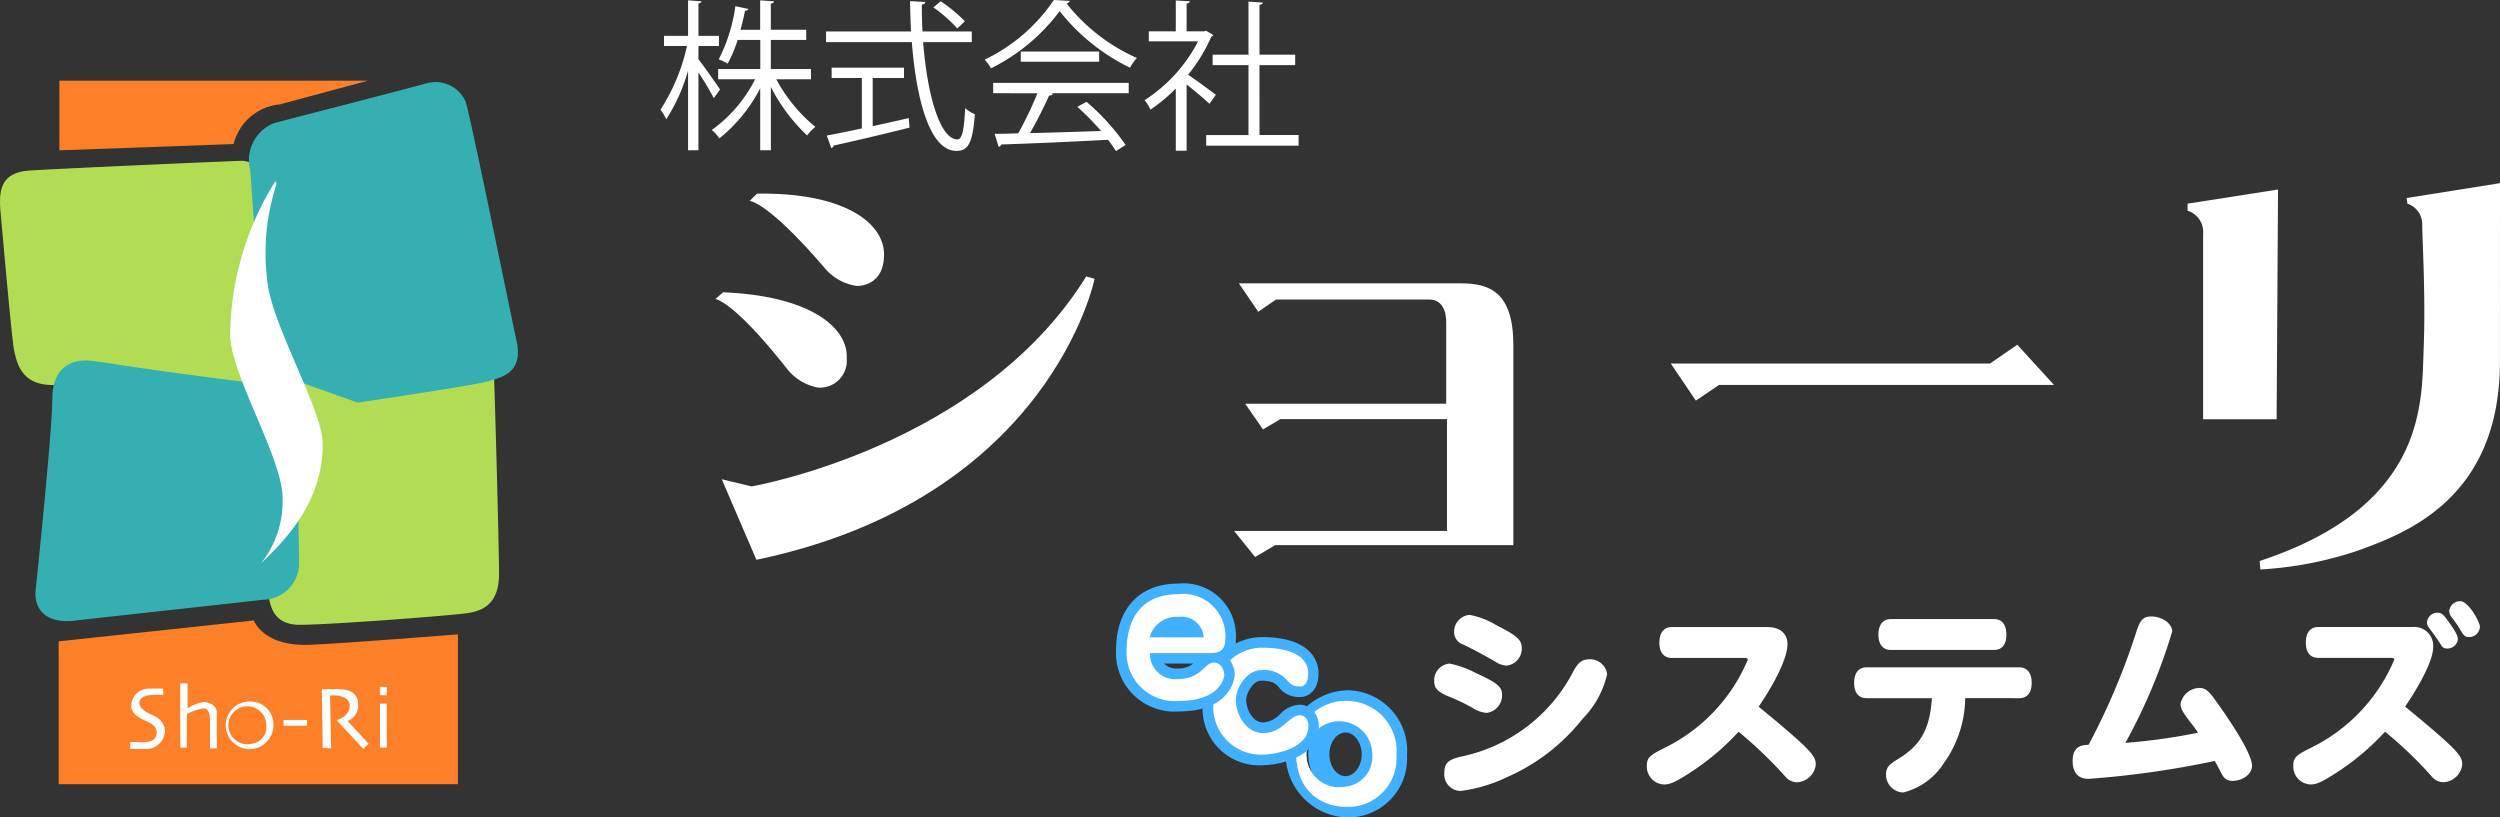
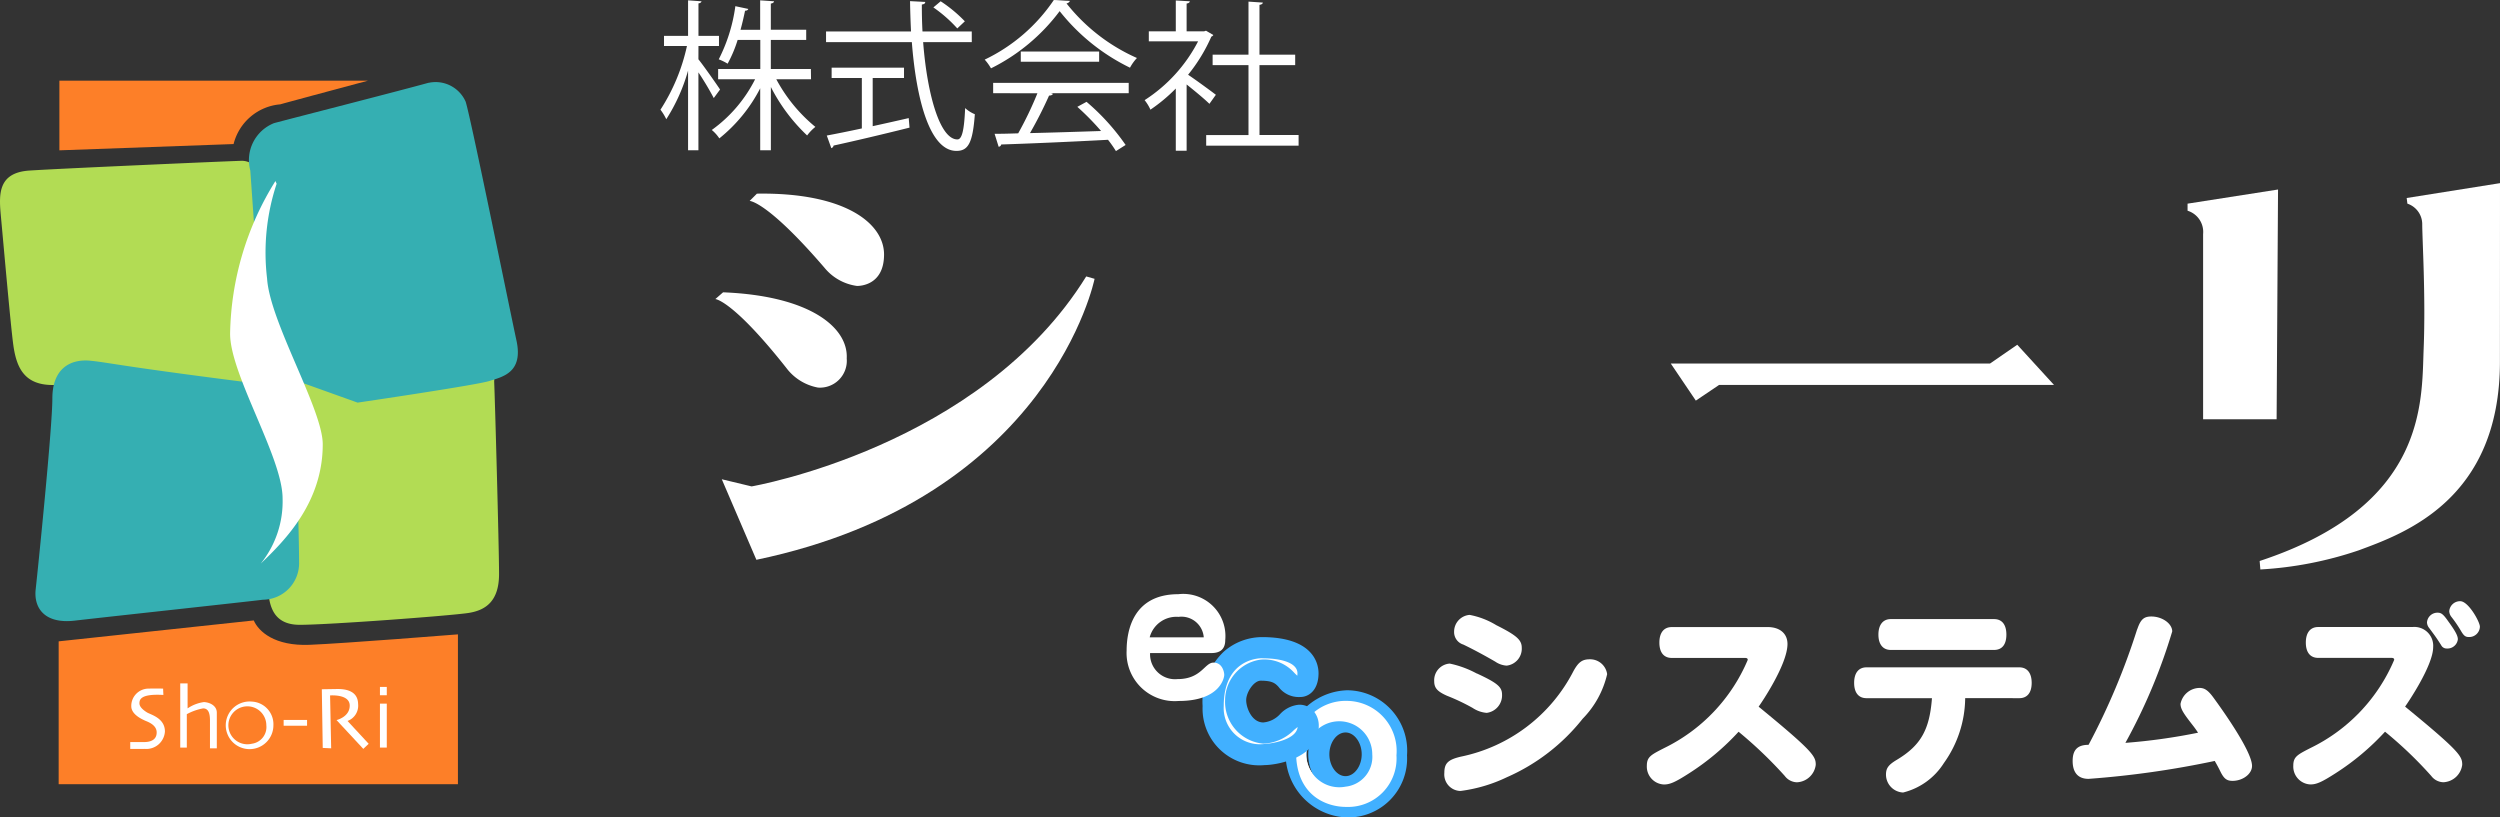
<svg xmlns="http://www.w3.org/2000/svg" id="グループ_5435" data-name="グループ 5435" width="165.488" height="54.113" viewBox="0 0 165.488 54.113">
  <rect x="0" y="0" width="165.488" height="54.113" fill="#333333" stroke="none" />
  <defs>
    <clipPath id="clip-path">
      <rect id="長方形_27782" data-name="長方形 27782" width="165.488" height="54.113" fill="none" />
    </clipPath>
  </defs>
  <g id="グループ_5423" data-name="グループ 5423" clip-path="url(#clip-path)">
    <path id="パス_19071" data-name="パス 19071" d="M18.69,50.782s10.193-.277,11.9-.231a1.967,1.967,0,0,1,2.122,2.122c.046.969.323,10.977.323,12.73s-.83,2.4-2.03,2.583-9.225.784-11.162.784-2.029-1.522-2.122-2.537-1.107-12.361-1.107-12.361-10.1-1.291-12.5-1.015-3-.969-3.229-2.583C.7,48.944.2,43.218.057,41.7c-.125-1.378-.231-2.86,1.891-3s13.7-.646,14.068-.646a1.2,1.2,0,0,1,.969.507l.274,5.967.474,3.632Z" transform="translate(0 -27.41)" fill="#b2dc54" />
    <path id="パス_19072" data-name="パス 19072" d="M23.9,86.951c-9.917-1.245-10.516-1.476-11.854-1.614s-2.537.507-2.537,2.491S8.544,99.22,8.405,100.465s.6,2.306,2.583,2.075,11.761-1.291,12.453-1.384a2.414,2.414,0,0,0,2.4-2.491c0-2.076-.277-10.516-.277-10.516Z" transform="translate(-6.043 -61.457)" fill="#35afb2" />
    <path id="パス_19073" data-name="パス 19073" d="M70.924,19.439c-1.973.548-9.04,2.352-10.239,2.675a2.633,2.633,0,0,0-1.568,3.136L60.039,38.4l6.181,2.214s7.841-1.153,8.717-1.43,2.26-.553,1.8-2.675-3.044-14.852-3.367-15.82a2.174,2.174,0,0,0-2.445-1.245" transform="translate(-42.548 -13.962)" fill="#35afb2" />
    <path id="パス_19074" data-name="パス 19074" d="M34.487,19.087H14.054V23.7l11.531-.415a3.489,3.489,0,0,1,3.09-2.629c.645-.185,5.811-1.568,5.811-1.568" transform="translate(-10.123 -13.749)" fill="#fd7f28" />
    <path id="パス_19075" data-name="パス 19075" d="M57.46,42.848a19.651,19.651,0,0,0-3,10.108c0,2.711,3.474,8.186,3.474,10.9a6.554,6.554,0,0,1-1.448,4.317c1.658-1.579,4.106-4.08,4.106-7.9,0-2.317-3.5-8.082-3.685-10.977a14.492,14.492,0,0,1,.632-6.265" transform="translate(-39.228 -30.864)" fill="#fff" />
    <path id="パス_19076" data-name="パス 19076" d="M30.493,148.463c-2.306.092-3.367-.876-3.69-1.614l-12.915,1.384v9.455H40.318v-9.917s-7.518.6-9.824.692" transform="translate(-10.005 -105.779)" fill="#fd7f28" />
    <path id="パス_19077" data-name="パス 19077" d="M31.767,166.959h-.941v-.453h.923c.348,0,.827-.1.827-.636s-.653-.723-.793-.793-.888-.383-.888-.941a1.148,1.148,0,0,1,1.08-1.167c.662-.017,1.028,0,1.028,0s0,.052.017.418c-1.5-.087-1.585.3-1.585.557s.307.476.487.592c.244.157,1.2.366,1.2,1.271a1.232,1.232,0,0,1-1.358,1.149" transform="translate(-22.205 -117.385)" fill="#fff" />
    <path id="パス_19078" data-name="パス 19078" d="M45.079,166.046h-.453V164.2c0-.47-.1-.8-.453-.8a3.606,3.606,0,0,0-1.08.383v2.212h-.435v-4.25h.487V163.4a2.543,2.543,0,0,1,1.08-.418c.367.015.854.226.854.7Z" transform="translate(-30.727 -116.508)" fill="#fff" />
    <rect id="長方形_27779" data-name="長方形 27779" width="1.55" height="0.383" transform="translate(18.776 47.657)" fill="#fff" />
    <path id="パス_19079" data-name="パス 19079" d="M78.92,167.042l-1.772-1.906s.885-.206.873-.972-1.3-.659-1.3-.659l.072,3.5-.558-.026-.061-3.883.993-.016c.487-.008,1.394.065,1.409.988a1.079,1.079,0,0,1-.7,1.126l1.4,1.511Z" transform="translate(-54.871 -117.47)" fill="#fff" />
    <rect id="長方形_27780" data-name="長方形 27780" width="0.453" height="2.909" transform="translate(25.15 46.577)" fill="#fff" />
    <rect id="長方形_27781" data-name="長方形 27781" width="0.453" height="0.551" transform="translate(25.15 45.471)" fill="#fff" />
    <path id="パス_19080" data-name="パス 19080" d="M55.982,166.06a1.577,1.577,0,1,0,1.419,1.569,1.5,1.5,0,0,0-1.419-1.569m0,2.787a1.256,1.256,0,1,1,.951-1.219,1.11,1.11,0,0,1-.951,1.219" transform="translate(-39.303 -119.617)" fill="#fff" />
    <path id="パス_19081" data-name="パス 19081" d="M158.833,3.98c.332.406,1.23,1.69,1.433,2l-.417.567a19.38,19.38,0,0,0-1.016-1.7V10h-.685V4.729a11.946,11.946,0,0,1-1.443,3.219,3.425,3.425,0,0,0-.385-.631A12.767,12.767,0,0,0,158.074,3.1h-1.519V2.43h1.593V.077l.888.064c-.011.064-.064.118-.2.139V2.43h1.358V3.1h-1.358ZM166.287,5.3h-2.3a10.447,10.447,0,0,0,2.588,3.155,3.016,3.016,0,0,0-.546.567,11.783,11.783,0,0,1-2.4-3.208V10h-.706v-4.1a10.267,10.267,0,0,1-2.706,3.315,2.5,2.5,0,0,0-.5-.556A9.239,9.239,0,0,0,162.587,5.3h-2.449V4.622h2.791V2.7h-1.5a8.444,8.444,0,0,1-.663,1.572,3.341,3.341,0,0,0-.588-.289,10.977,10.977,0,0,0,1.1-3.519l.856.182c-.021.075-.1.118-.214.118-.075.364-.171.8-.3,1.262h1.3V.077l.92.064c-.011.075-.075.128-.214.15V2.023h2.342V2.7h-2.342V4.622h2.652Z" transform="translate(-112.601 -0.055)" fill="#fff" />
    <path id="パス_19082" data-name="パス 19082" d="M205.159,2.984H201.94c.267,3.465,1.112,6.438,2.267,6.438.31,0,.449-.62.513-2.075a2.168,2.168,0,0,0,.642.407c-.139,1.882-.428,2.428-1.219,2.428-1.743,0-2.652-3.326-2.952-7.2h-5.679V2.278h5.625c-.032-.663-.054-1.337-.064-2.01l1.005.053c0,.1-.064.15-.225.171,0,.6.011,1.2.043,1.786h3.262ZM198.6,5.358V8.545c.781-.171,1.594-.353,2.385-.535l.053.631c-1.829.46-3.8.92-5.027,1.187a.207.207,0,0,1-.15.171l-.3-.834c.631-.118,1.433-.278,2.321-.47V5.358h-2V4.674h4.791v.684Zm4.5-5.08a9.19,9.19,0,0,1,1.6,1.326l-.5.47a9.1,9.1,0,0,0-1.583-1.39Z" transform="translate(-140.832 -0.193)" fill="#fff" />
    <path id="パス_19083" data-name="パス 19083" d="M238.7.064a.282.282,0,0,1-.225.16,12.248,12.248,0,0,0,4.663,3.615,3.034,3.034,0,0,0-.46.642A13.4,13.4,0,0,1,238.022.738a12.726,12.726,0,0,1-4.545,3.786,3.258,3.258,0,0,0-.417-.578A11.5,11.5,0,0,0,237.637,0Zm-5.08,6.106V5.486h8.973v.684h-5.144l.128.043c-.032.075-.118.107-.257.117a27.22,27.22,0,0,1-1.262,2.481c1.422-.032,3.08-.086,4.706-.139a17.168,17.168,0,0,0-1.572-1.6l.609-.332a14.7,14.7,0,0,1,2.588,2.856l-.642.406a7.493,7.493,0,0,0-.524-.748c-2.6.139-5.358.256-7.069.31a.181.181,0,0,1-.171.15l-.267-.856c.449,0,.973-.011,1.561-.032a23.333,23.333,0,0,0,1.273-2.652Zm1.829-2.759h5.187v.674h-5.187Z" transform="translate(-167.878)" fill="#fff" />
    <path id="パス_19084" data-name="パス 19084" d="M275.46,2.4c-.011.043-.075.086-.128.107a11.022,11.022,0,0,1-1.54,2.524c.513.342,1.561,1.112,1.839,1.326l-.428.6c-.3-.3-.984-.866-1.508-1.283v4.385h-.717V5.943a11.012,11.012,0,0,1-1.679,1.4,2.847,2.847,0,0,0-.385-.631,10.159,10.159,0,0,0,3.54-3.893h-3.262V2.158h1.786V.115l.93.053c-.011.075-.075.128-.214.15V2.158h1.155l.128-.043Zm3.059,6.62h2.588v.706h-6.117V9.024h2.8V4.393h-2.374V3.7h2.374V.19l.952.064c-.011.075-.075.128-.225.15V3.7h2.364v.695h-2.364Z" transform="translate(-195.146 -0.083)" fill="#fff" />
    <path id="パス_19085" data-name="パス 19085" d="M177.912,45.808l-.487.487s1.151,0,4.958,4.427a3.358,3.358,0,0,0,2.149,1.2c.133,0,1.791,0,1.791-2.081s-2.612-4.117-8.411-4.028" transform="translate(-127.803 -32.994)" fill="#fff" />
    <path id="パス_19086" data-name="パス 19086" d="M169.822,69.185l-.512.447s1.149.063,4.715,4.579a3.384,3.384,0,0,0,2.082,1.28,1.779,1.779,0,0,0,1.9-1.927c.111-2.025-2.389-4.149-8.184-4.379" transform="translate(-121.958 -49.835)" fill="#fff" />
    <path id="パス_19087" data-name="パス 19087" d="M173.125,84.191c19.466-4.067,22.387-18.6,22.387-18.6l-.553-.158c-6.989,11.293-22.15,13.9-22.15,13.9l-1.974-.474Z" transform="translate(-123.056 -47.135)" fill="#fff" />
-     <path id="パス_19088" data-name="パス 19088" d="M293.695,68.945l-1.281-1.882h14.691c1.908,0,3.477.575,3.477,4.1V84.394H294.819l-1.333.784L292.1,83.453h14.09v-7.4H295.159l-1.15.68-1.176-1.7h13.305V69.625c0-.758-.288-1.49-1.124-1.49H294.871Z" transform="translate(-210.406 -48.307)" fill="#fff" />
    <path id="パス_19089" data-name="パス 19089" d="M408.781,84.256H398.639L397.1,85.294l-1.66-2.457h21.137l1.8-1.242,2.432,2.66Z" transform="translate(-284.844 -58.775)" fill="#fff" />
    <path id="パス_19090" data-name="パス 19090" d="M523.749,44.855l-5.989.936v.468a1.467,1.467,0,0,1,1.029,1.544v12.26h4.866Z" transform="translate(-372.954 -32.31)" fill="#fff" />
    <path id="パス_19091" data-name="パス 19091" d="M550.735,43.349l-6.177.983.047.374a1.435,1.435,0,0,1,.982,1.334c0,1.029.234,4.773.094,8.282s.234,10.388-10.856,14.038l.047.561a24.466,24.466,0,0,0,6.5-1.263c3.042-1.123,9.358-3.369,9.358-12.493Z" transform="translate(-385.247 -31.225)" fill="#fff" />
    <path id="パス_19092" data-name="パス 19092" d="M342.267,149.413c1.37.632,1.673.9,1.673,1.4a1.166,1.166,0,0,1-1.014,1.212,1.961,1.961,0,0,1-.935-.329,13.646,13.646,0,0,0-1.686-.8c-.659-.29-.856-.527-.856-.975a1.105,1.105,0,0,1,1.028-1.159,6.561,6.561,0,0,1,1.792.659m8.629.04a6.217,6.217,0,0,1-1.62,2.951,13.1,13.1,0,0,1-5.019,3.873,10.01,10.01,0,0,1-3.07.909A1.094,1.094,0,0,1,340.12,156c0-.646.25-.882,1.107-1.08a10.826,10.826,0,0,0,7.443-5.665c.329-.593.58-.777,1.08-.777a1.136,1.136,0,0,1,1.146.975m-7.351-3.241c1.37.685,1.7.988,1.7,1.5a1.129,1.129,0,0,1-1,1.186,1.5,1.5,0,0,1-.751-.263c-.817-.474-1.568-.869-2.121-1.133a.863.863,0,0,1-.606-.843,1.113,1.113,0,0,1,1.027-1.12,5.275,5.275,0,0,1,1.752.672" transform="translate(-244.512 -104.836)" fill="#fff" />
    <path id="パス_19093" data-name="パス 19093" d="M397.758,148.413c.817,0,1.318.435,1.318,1.12,0,1.37-1.765,3.952-1.91,4.15,3.636,2.977,3.781,3.293,3.781,3.847a1.315,1.315,0,0,1-1.251,1.159,1.038,1.038,0,0,1-.8-.421,28.255,28.255,0,0,0-3.057-2.925,16.47,16.47,0,0,1-3.28,2.753c-.922.593-1.265.738-1.66.738a1.184,1.184,0,0,1-1.133-1.238c0-.593.277-.725,1.146-1.172a11.448,11.448,0,0,0,5.533-5.836c0-.092-.053-.131-.184-.131h-4.848c-.527,0-.817-.369-.817-1.014s.29-1.028.817-1.028Z" transform="translate(-280.753 -106.905)" fill="#fff" />
    <path id="パス_19094" data-name="パス 19094" d="M446.2,151.759a7.509,7.509,0,0,1-1.41,4.3,4.465,4.465,0,0,1-2.7,1.95,1.189,1.189,0,0,1-1.133-1.186c0-.421.158-.645.711-.975,1.581-.949,2.174-1.976,2.332-4.084h-4.334c-.527,0-.817-.369-.817-1.014s.29-1.027.817-1.027h10.118c.514,0,.817.369.817,1.027s-.3,1.014-.817,1.014Zm-4.927-3.188c-.514,0-.817-.369-.817-1.014s.3-1.028.817-1.028h6.837c.527,0,.817.369.817,1.028s-.29,1.014-.817,1.014Z" transform="translate(-316.114 -105.548)" fill="#fff" />
    <path id="パス_19095" data-name="パス 19095" d="M494.845,146.772c.224-.658.435-.856.936-.856.725,0,1.383.474,1.383.988a37.5,37.5,0,0,1-3.1,7.377,38.92,38.92,0,0,0,4.808-.672c-.092-.145-.184-.277-.316-.448-.593-.764-.843-1.094-.843-1.462a1.3,1.3,0,0,1,1.265-1.054c.316,0,.553.158.869.579.251.343,2.6,3.531,2.6,4.584,0,.527-.606.988-1.291.988-.369,0-.553-.132-.778-.567-.145-.3-.277-.54-.4-.751a62.02,62.02,0,0,1-8.352,1.186c-.7,0-1.054-.421-1.054-1.186,0-.738.329-1.067,1.054-1.067a45.379,45.379,0,0,0,3.214-7.641" transform="translate(-353.373 -105.107)" fill="#fff" />
    <path id="パス_19096" data-name="パス 19096" d="M550.68,144a1.246,1.246,0,0,1,1.357,1.331c0,1.225-1.7,3.715-1.858,3.939,3.636,2.977,3.781,3.293,3.781,3.847a1.316,1.316,0,0,1-1.252,1.159,1.038,1.038,0,0,1-.8-.421,26.768,26.768,0,0,0-3.057-2.925,16.469,16.469,0,0,1-3.28,2.753c-.922.593-1.265.738-1.66.738a1.184,1.184,0,0,1-1.133-1.238c0-.593.264-.725,1.133-1.172a11.437,11.437,0,0,0,5.546-5.836c0-.093-.053-.132-.184-.132h-4.848c-.527,0-.817-.369-.817-1.014s.29-1.028.817-1.028Zm2.332-.408c.5.685.659.988.659,1.225a.693.693,0,0,1-.738.606.4.4,0,0,1-.369-.224c-.329-.514-.382-.58-.791-1.133a.625.625,0,0,1-.145-.369.694.694,0,0,1,.7-.645c.237,0,.369.092.685.54m.817-1.3c.54,0,1.3,1.37,1.3,1.686a.706.706,0,0,1-.725.685c-.237,0-.342-.079-.553-.448a8.37,8.37,0,0,0-.606-.883.659.659,0,0,1-.145-.382.721.721,0,0,1,.725-.659" transform="translate(-390.973 -102.495)" fill="#fff" />
    <path id="パス_19097" data-name="パス 19097" d="M310.14,165.887a3.285,3.285,0,0,0-3.385,3.385c0,2.86,1.976,3.634,3.316,3.634a3.209,3.209,0,0,0,3.33-3.413,3.318,3.318,0,0,0-3.26-3.606m-.112,5.678a2.184,2.184,0,1,1,1.77-2.145,1.984,1.984,0,0,1-1.77,2.145" transform="translate(-220.962 -119.492)" fill="#fff" />
    <path id="パス_19098" data-name="パス 19098" d="M308.271,171.8a4.212,4.212,0,0,1,.069-8.417,4,4,0,0,1,3.96,4.305,3.9,3.9,0,0,1-4.029,4.112m.189-7.016a2.725,2.725,0,0,1,2.237,2.832,2.864,2.864,0,0,1-1.594,2.66,2.429,2.429,0,0,0,1.8-2.588,2.63,2.63,0,0,0-2.442-2.9m-1.143.189a2.418,2.418,0,0,0-1.662,2.494,2.6,2.6,0,0,0,1.551,2.737,3.03,3.03,0,0,1,.112-5.231m.911,1.2c-.58,0-1.07.662-1.07,1.446s.49,1.445,1.07,1.445,1.07-.662,1.07-1.445-.49-1.446-1.07-1.446" transform="translate(-219.162 -117.691)" fill="#41b0ff" />
    <path id="パス_19099" data-name="パス 19099" d="M310.14,165.887a3.285,3.285,0,0,0-3.385,3.385c0,2.86,1.976,3.634,3.316,3.634a3.209,3.209,0,0,0,3.33-3.413,3.318,3.318,0,0,0-3.26-3.606m-.112,5.678a2.184,2.184,0,1,1,1.77-2.145,1.984,1.984,0,0,1-1.77,2.145" transform="translate(-220.962 -119.492)" fill="#fff" />
    <path id="パス_19100" data-name="パス 19100" d="M290.379,153.291c-1.158,0-3.224.783-3.224,3.866a3.153,3.153,0,0,0,3.4,3.208c.414,0,2.9-.282,2.9-1.894,0,0,.031-.7-.61-.7s-1.127,1.174-2.363,1.174-1.831-1.33-1.831-2.176.751-1.988,1.659-1.988a1.977,1.977,0,0,1,1.659.595c.36.376.454.485.955.485.376,0,.516-.438.516-.877s-.2-1.69-3.052-1.69" transform="translate(-206.844 -110.419)" fill="#fff" />
    <path id="パス_19101" data-name="パス 19101" d="M288.751,159.265a3.753,3.753,0,0,1-4.1-3.908,4.564,4.564,0,0,1,1.415-3.614,3.863,3.863,0,0,1,2.508-.951c3.481,0,3.751,1.829,3.751,2.39,0,1.089-.611,1.576-1.216,1.576a1.666,1.666,0,0,1-1.436-.676l-.023-.025c-.213-.222-.42-.379-1.154-.379-.454,0-.96.768-.96,1.288s.378,1.476,1.132,1.476a1.7,1.7,0,0,0,1.119-.562,1.94,1.94,0,0,1,1.244-.612,1.248,1.248,0,0,1,.932.38,1.5,1.5,0,0,1,.378,1.035c-.01,2.143-2.837,2.582-3.595,2.582m-.172-7.074c-.258,0-2.525.089-2.525,3.167a2.4,2.4,0,0,0,2.7,2.509c.267,0,2.1-.225,2.192-1.122-.079.06-.172.139-.244.2a3.025,3.025,0,0,1-2.027.9,2.781,2.781,0,0,1-2.531-2.875,2.721,2.721,0,0,1,2.358-2.687,2.662,2.662,0,0,1,2.164.81l.024.025a2.841,2.841,0,0,0,.233.229,1.152,1.152,0,0,0,.011-.161c0-.621-.879-.991-2.353-.991" transform="translate(-205.044 -108.619)" fill="#41b0ff" />
-     <path id="パス_19102" data-name="パス 19102" d="M290.379,153.291c-1.158,0-3.224.783-3.224,3.866a3.153,3.153,0,0,0,3.4,3.208c.414,0,2.9-.282,2.9-1.894,0,0,.031-.7-.61-.7s-1.127,1.174-2.363,1.174-1.831-1.33-1.831-2.176.751-1.988,1.659-1.988a1.977,1.977,0,0,1,1.659.595c.36.376.454.485.955.485.376,0,.516-.438.516-.877s-.2-1.69-3.052-1.69" transform="translate(-206.844 -110.419)" fill="#fff" />
    <path id="パス_19103" data-name="パス 19103" d="M272.4,145.165c-.592,0-.8,1.092-2.382,1.092a1.652,1.652,0,0,1-1.816-1.724h4.067c.5,0,.908-.2.908-.856a2.79,2.79,0,0,0-3.106-3.04c-3.014,0-3.422,2.448-3.422,3.738a3.187,3.187,0,0,0,3.448,3.33c2.737,0,3.014-1.54,3.014-1.724s-.119-.816-.711-.816m-2.316-3.027a1.48,1.48,0,0,1,1.671,1.356h-3.58a1.828,1.828,0,0,1,1.908-1.356" transform="translate(-192.072 -101.304)" fill="#fff" />
-     <path id="パス_19104" data-name="パス 19104" d="M268.294,146.6a3.873,3.873,0,0,1-4.147-4.029c0-2.778,1.54-4.437,4.121-4.437a3.467,3.467,0,0,1,3.805,3.74,1.5,1.5,0,0,1-.5,1.2,1.67,1.67,0,0,1,.435,1.1c0,.024-.1,2.423-3.713,2.423m-2.746-4.212c0,.06,0,.121,0,.183a2.486,2.486,0,0,0,2.749,2.631c1.988,0,2.279-.9,2.312-1.043a.4.4,0,0,0-.012-.048c-.041.036-.088.079-.127.116a3.017,3.017,0,0,1-2.252.926,2.339,2.339,0,0,1-2.516-2.423v-.341Zm1.772,1.04a1.113,1.113,0,0,0,.9.326,1.559,1.559,0,0,0,1.041-.326Zm.948-3.9a2.475,2.475,0,0,0-2.711,2.66l.131-.642a2.528,2.528,0,0,1,2.593-1.915,2.181,2.181,0,0,1,2.37,2.034l.01.337.005,0c0-.007.008-.049.008-.13,0-1.575-.787-2.341-2.407-2.341" transform="translate(-190.271 -99.503)" fill="#41b0ff" />
-     <path id="パス_19105" data-name="パス 19105" d="M272.4,145.165c-.592,0-.8,1.092-2.382,1.092a1.652,1.652,0,0,1-1.816-1.724h4.067c.5,0,.908-.2.908-.856a2.79,2.79,0,0,0-3.106-3.04c-3.014,0-3.422,2.448-3.422,3.738a3.187,3.187,0,0,0,3.448,3.33c2.737,0,3.014-1.54,3.014-1.724s-.119-.816-.711-.816m-2.316-3.027a1.48,1.48,0,0,1,1.671,1.356h-3.58a1.828,1.828,0,0,1,1.908-1.356" transform="translate(-192.072 -101.304)" fill="#fff" />
  </g>
</svg>